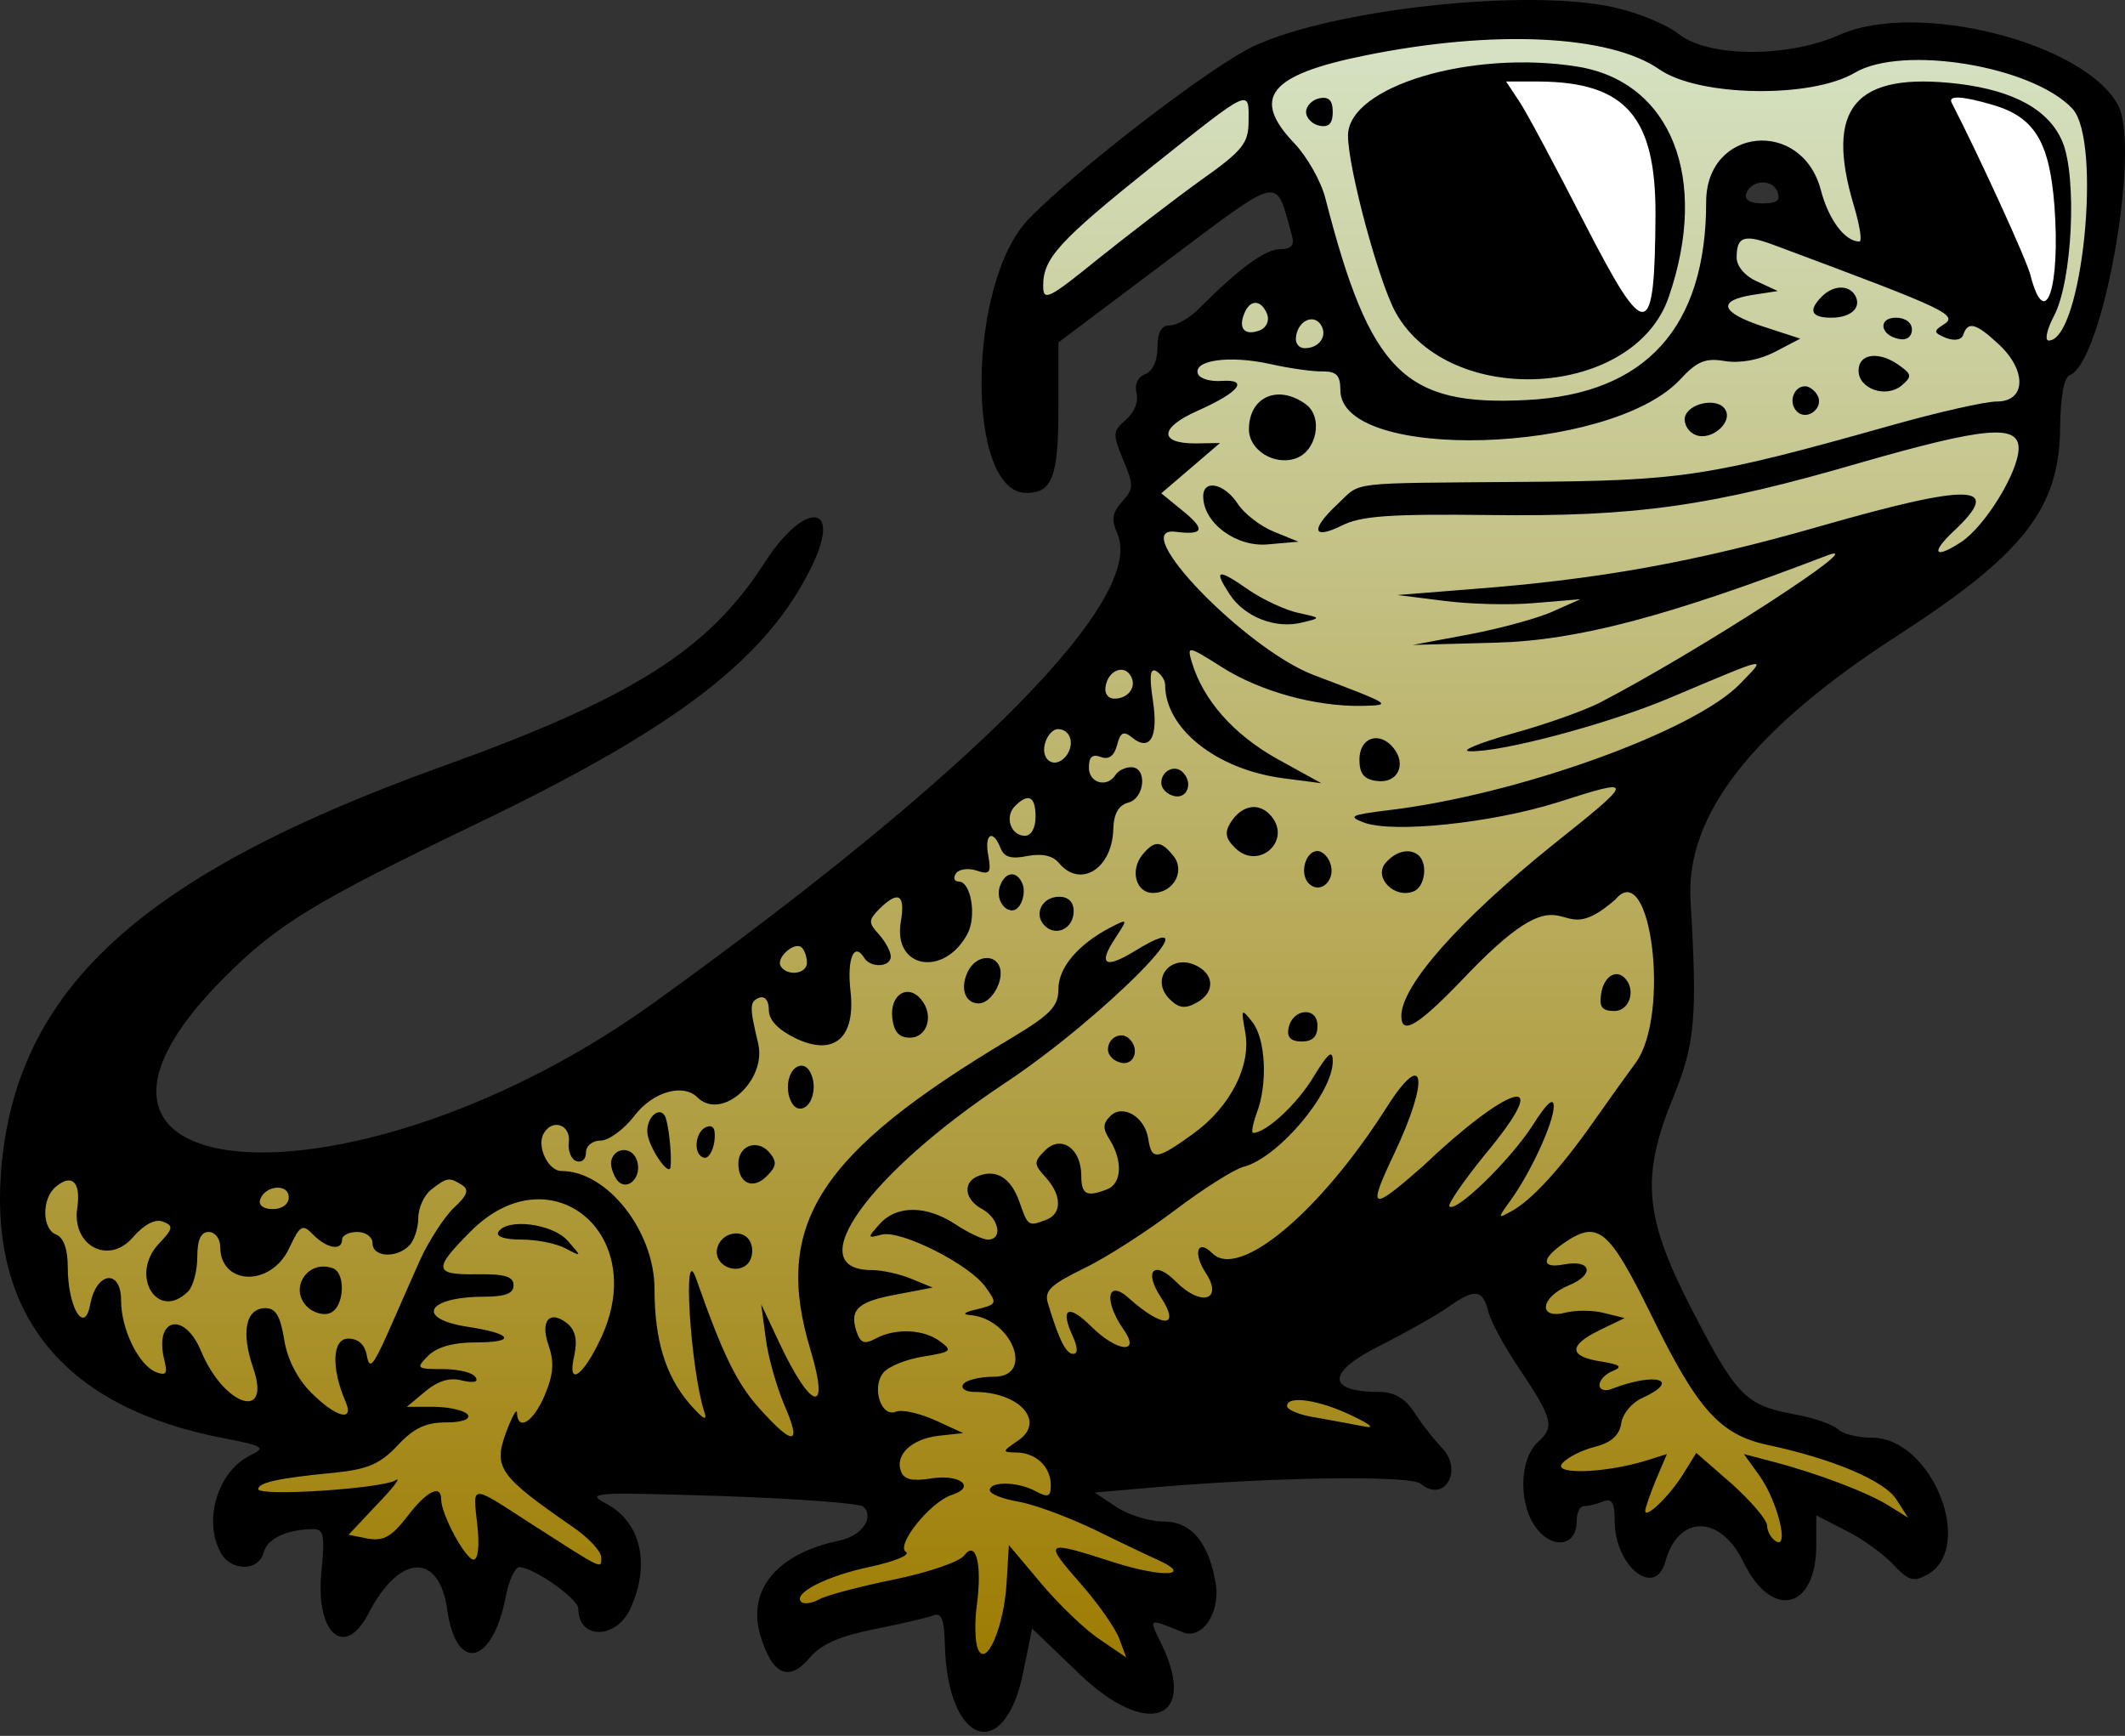
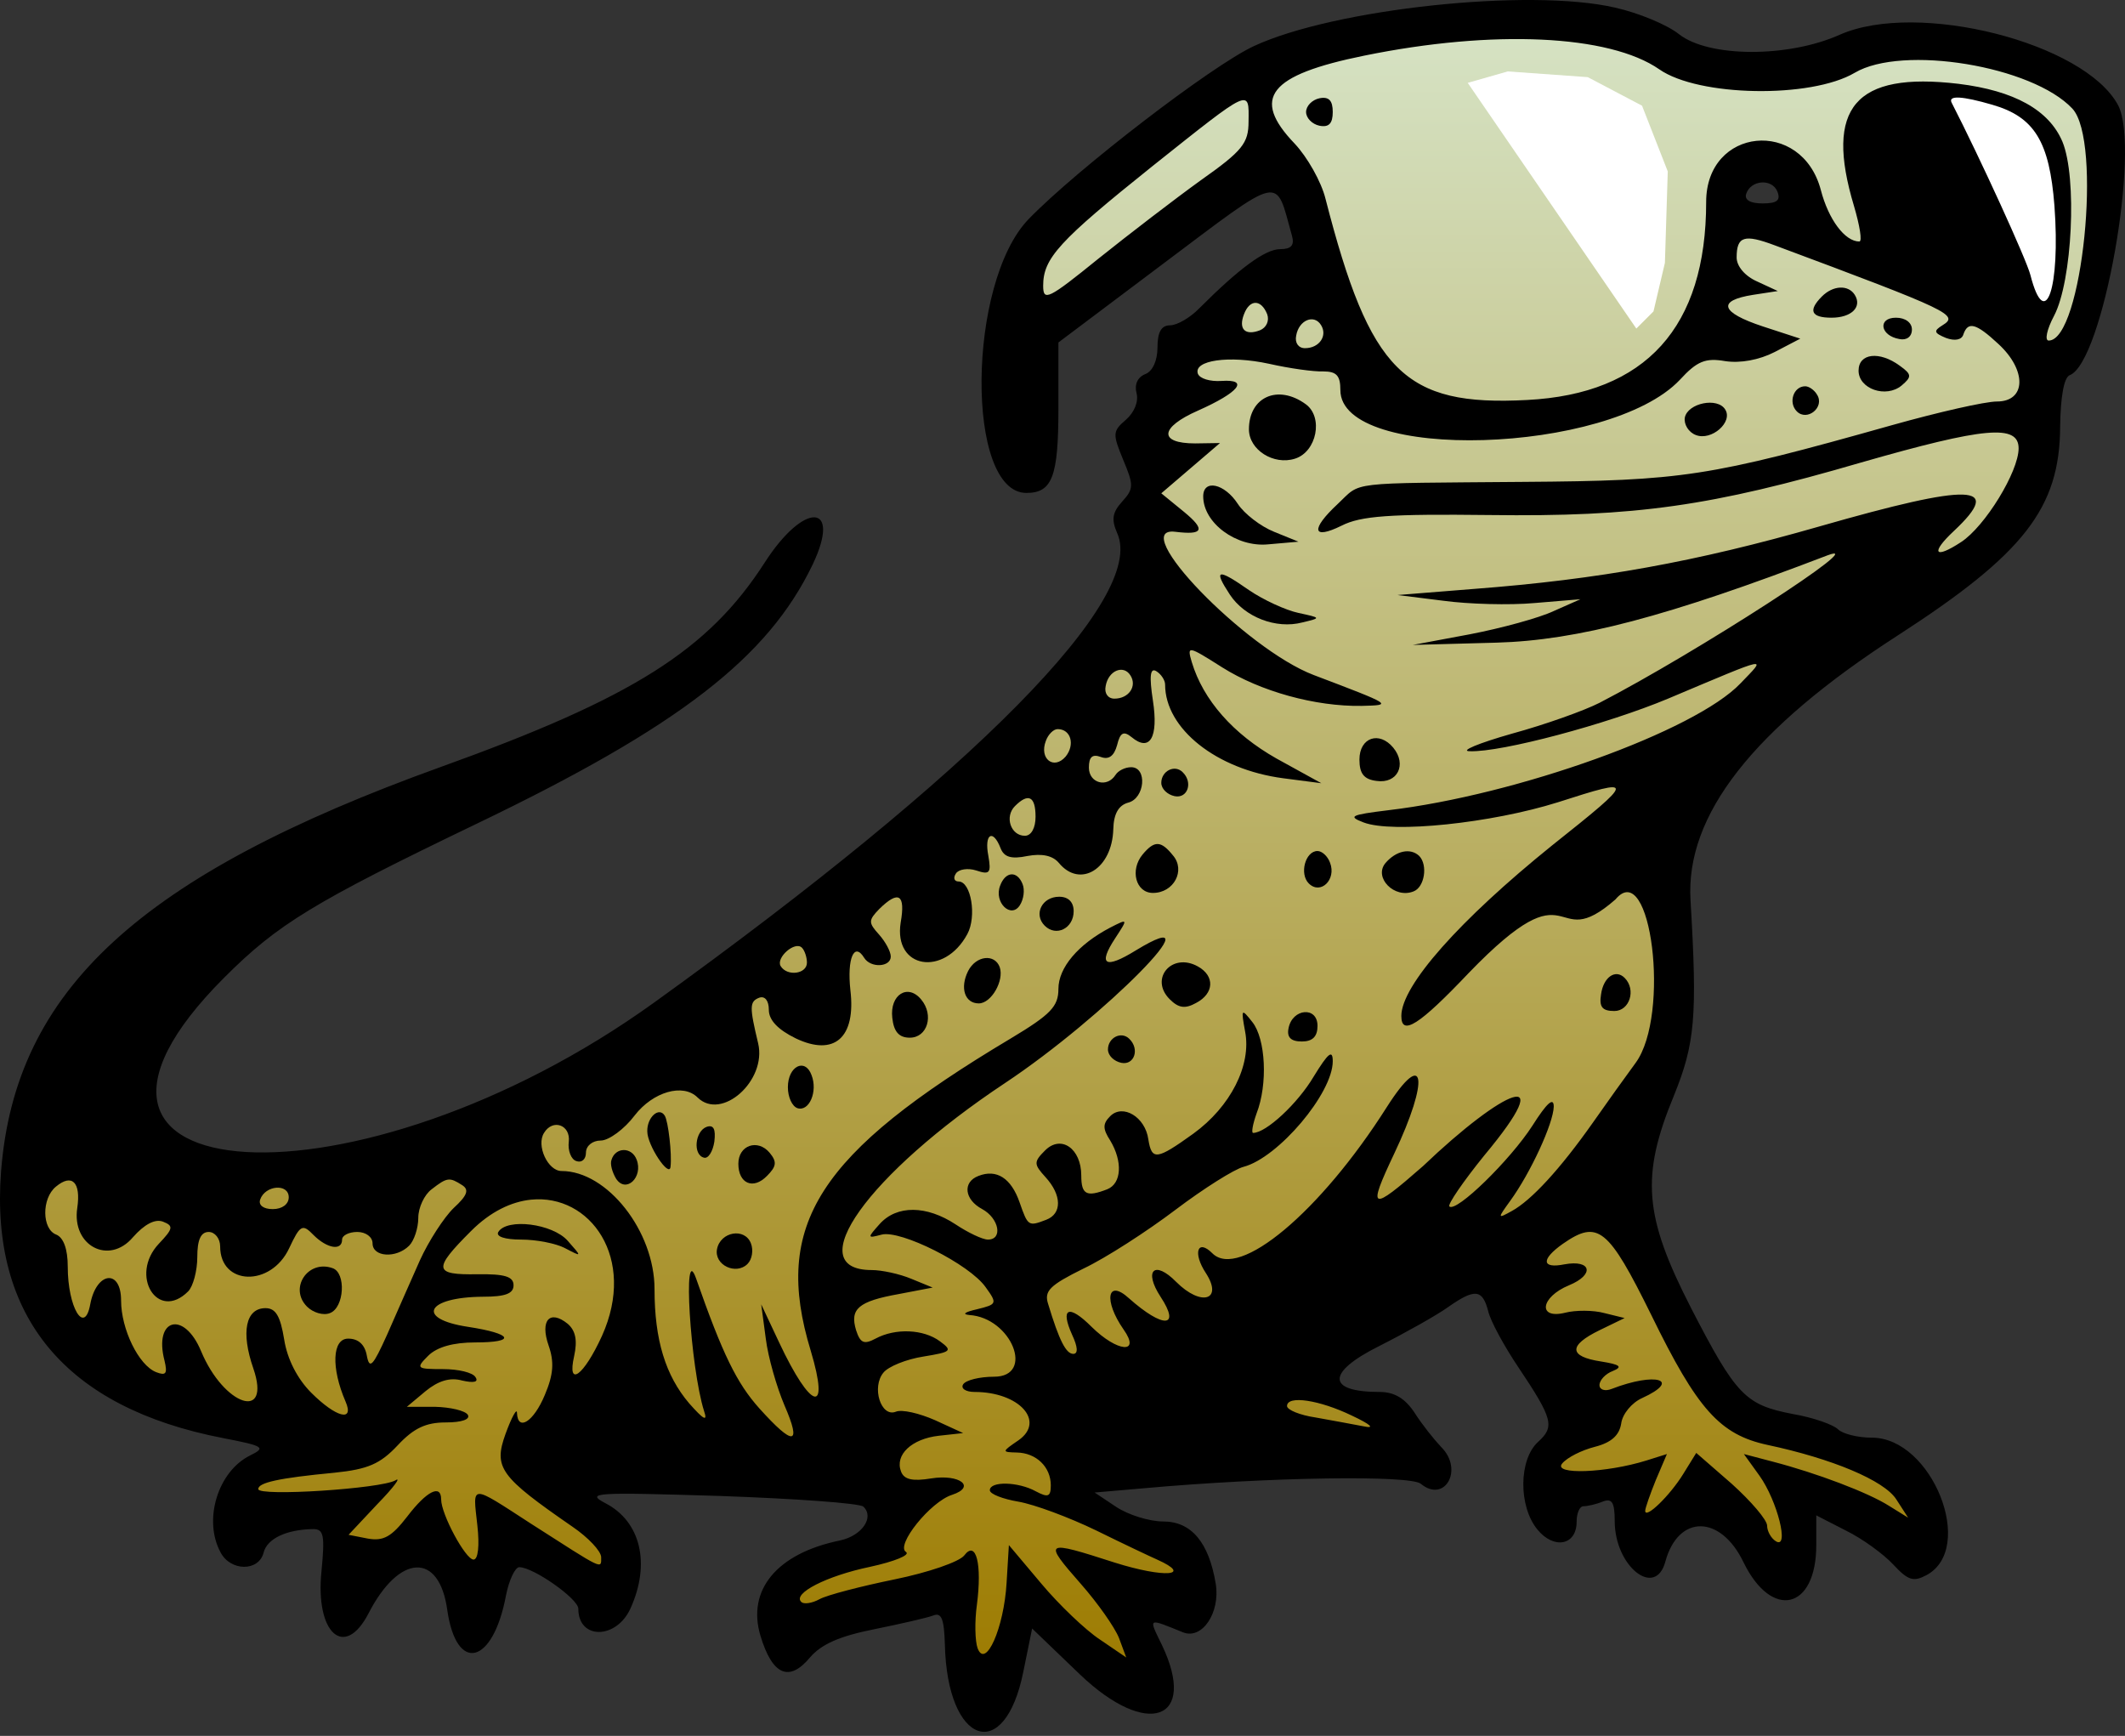
<svg xmlns="http://www.w3.org/2000/svg" width="1075" height="878" viewBox="0 0 1075 878" fill="none">
  <rect x="0" y="0" width="1075" height="878" fill="#333333" stroke="none" />
  <path fill-rule="evenodd" clip-rule="evenodd" d="M972.927 786.124L967.146 745.664L878.963 712.425L842.82 656.069L819.688 592.484L847.159 505.779L839.929 407.514L920.888 326.589L1014.85 267.34L1035.09 197.977L1059.67 141.619L1064.01 54.914L1039.43 36.128L970.037 17.342L904.986 36.128L832.699 23.122L787.883 10.116L698.252 14.451L628.863 40.463L521.884 119.943L511.764 164.74L536.34 158.96L646.211 80.925L666.448 131.503L604.286 167.63L578.264 222.543V300.578L449.6 439.305L344.067 514.45L195.164 585.259L93.967 592.484L20.238 578.033L11.564 630.056L53.489 696.529L141.674 722.541L118.544 764.45H173.479V806.358L219.74 780.345L241.425 812.137L266.001 783.235L310.817 806.358L315.154 780.345L284.795 751.443L307.925 739.885L453.937 755.781L442.372 783.235L394.665 802.02L400.448 829.481L481.405 802.02L490.079 851.155L508.873 841.039L517.546 803.468L568.145 851.155L582.601 846.818L568.145 806.358H604.286L599.95 783.235L542.123 760.112L543.568 741.327L714.154 732.658L693.919 709.535L660.666 699.419L689.58 666.186L761.867 643.062L795.113 716.762L780.66 744.216L787.883 752.891H825.475L826.917 780.345L861.612 755.781L900.647 793.352L910.768 778.897L907.877 755.781L972.927 786.124ZM907.877 112.718L871.74 109.828L876.073 86.706L896.314 82.371L907.877 98.267V112.718Z" fill="url(#paint0_linear_298_2)" />
  <path d="M975.248 44.798L1028.74 157.514H1035.97L1041.75 143.063L1044.64 108.382L1040.3 79.48L1028.74 57.804L996.931 44.798H975.248Z" fill="white" />
  <path d="M742.497 41.907L827.789 166.185L836.468 157.514L842.249 132.948L843.692 86.704L830.68 53.468L803.215 39.017L762.739 36.127L742.497 41.907Z" fill="white" />
  <path d="M724.674 2.744C759.848 -1.013 795.362 -1.159 817.046 3.851C829.002 6.548 843.462 12.525 849.434 17.342C864.47 29.095 904.56 29.287 930.773 17.534C970.096 0.193 1054.52 21.582 1071.49 53.181C1083.05 74.954 1063.77 183.428 1047 189.786C1044.11 190.942 1042.38 200.769 1042.19 215.798C1042 257.031 1023.87 280.152 960.073 321.385C886.829 368.591 852.521 412.33 855.215 455.489C858.689 514.256 857.529 527.742 846.733 554.331C829.966 594.986 831.703 615.222 855.412 661.468C878.347 705.97 882.968 710.596 907.064 715.222C917.277 716.952 927.496 720.615 929.81 722.928C932.123 725.24 939.832 727.167 946.964 727.167C977.424 727.167 999.783 783.234 974.527 796.719C967.979 800.192 965.278 799.418 957.759 791.326C952.942 786.124 942.146 778.228 933.86 774.179L918.823 766.467V781.505C918.823 814.259 896.268 819.462 882.005 790.173C870.442 766.087 849.047 765.891 842.492 789.78C837.484 808.664 816.856 792.29 816.856 769.363C816.856 759.922 815.505 757.609 810.688 759.535C807.41 760.878 802.979 761.848 801.052 761.848C799.125 761.848 797.584 765.314 797.584 769.743C797.584 781.688 786.015 783.811 777.73 773.603C768.088 761.848 768.284 738.142 778.11 729.283C786.592 721.578 785.628 717.719 768.087 691.516C760.956 680.921 754.021 668.21 752.861 663.197C749.97 652.023 746.115 651.634 732.626 661.074C727.034 665.124 711.224 673.989 697.537 680.921C670.938 694.216 671.134 704.044 697.931 704.044C705.443 704.044 710.844 707.32 715.662 714.639C719.319 720.418 725.487 728.123 729.151 731.983C740.524 743.351 730.889 760.498 718.742 750.48C713.348 746.044 642.22 747.014 578.225 752.793L553.746 754.909L564.735 762.228C570.903 766.277 581.502 769.553 588.441 769.553C602.705 769.553 611.569 780.148 615.04 801.155C617.352 815.792 608.103 829.474 598.465 825.621C580.346 818.302 580.926 817.915 587.865 832.173C605.984 870.327 580.346 879.382 546.421 847.014L522.133 823.694L517.7 845.468C508.255 892.676 479.152 882.651 477.995 831.786C477.609 818.682 476.255 815.412 472.015 817.142C468.931 818.302 455.441 821.382 442.142 824.081C424.793 827.547 415.538 831.596 409.755 838.339C399.153 851.057 390.674 847.204 384.699 827.357C377.76 804.234 392.988 785.737 424.793 779.185C435.973 776.879 442.525 767.437 436.743 762.038C434.815 760.302 402.241 757.989 364.076 756.645C300.852 754.712 296.033 754.909 306.249 760.308C324.175 769.553 329.188 790.94 318.972 813.486C311.84 829.284 292.561 829.48 292.561 813.676C292.561 808.67 269.819 792.676 262.687 792.676C260.567 792.676 257.481 799.222 255.938 807.124C249.385 842.001 230.878 846.621 226.252 814.253C222.204 784.964 201.968 785.744 186.354 816.186C174.211 839.498 159.365 826.007 162.642 794.603C164.377 776.492 163.804 773.406 158.407 773.406C144.915 773.603 135.08 778.222 133.345 785.351C130.839 794.989 116.576 794.793 111.565 785.161C102.698 768.78 110.214 744.314 126.405 736.222C134.694 732.173 133.732 731.406 112.722 727.357C33.114 711.94 -5.054 666.087 0.536 592.484C7.668 500.77 70.7 442.772 223.169 387.859C320.124 352.984 358.294 328.901 386.822 284.586C406.868 253.372 425.947 254.332 411.105 285.545C388.552 332.559 343.645 367.435 240.906 416.76C158.407 456.452 140.476 467.436 113.49 494.411C3.041 604.815 180.957 615.221 331.113 506.937C493.605 389.981 580.154 302.309 565.119 269.554C562.228 262.81 562.614 259.342 567.626 253.754C573.602 247.203 573.599 245.472 568.202 232.563C562.805 219.461 562.805 218.112 569.552 212.332C573.792 208.671 576.107 203.079 574.951 198.841C573.794 194.409 575.528 190.752 579.384 189.21C583.046 187.862 585.55 182.463 585.55 175.719C585.55 168.013 587.475 164.548 591.909 164.548C595.378 164.548 602.129 160.694 606.755 155.878C626.994 135.646 640.1 126.011 647.617 126.011C653.207 126.011 654.942 124.082 653.592 119.265C644.918 88.437 649.929 87.285 587.476 134.105L535.432 173.219V206.552C535.432 241.041 532.348 249.323 519.241 249.323C488.401 249.323 489.173 142.964 520.399 110.787C545.071 85.353 613.116 33.141 634.319 23.314C654.654 13.873 689.494 6.501 724.674 2.744ZM779.775 20.04C753.778 18.836 722.787 21.482 690.216 28.129C641.833 37.956 632.775 49.517 654.942 72.639C661.302 79.382 668.434 91.904 670.557 100.575C693.106 188.243 710.45 205.588 772.519 202.312C832.66 199.229 863.12 165.507 863.12 102.116C863.12 64.352 911.495 59.535 921.137 96.144C924.992 110.98 933.284 122.155 940.605 122.155C942.152 122.155 940.802 114.065 937.911 104.239C922.874 54.335 938.482 36.222 990.717 42.388C1019.05 45.856 1036.6 55.681 1043.35 71.674C1050.86 89.785 1048.35 142.194 1039.11 159.727C1035.44 166.664 1034.29 172.253 1036.4 172.253C1053.37 172.253 1063.58 71.099 1048.35 54.914C1028.11 33.334 962.387 22.541 938.291 36.8C916.123 49.902 859.266 48.939 839.411 35.067C826.786 26.3 805.778 21.244 779.775 20.04ZM626.198 51.493C620.295 54.239 608.101 64.065 583.043 84.008C535.625 121.965 527.723 130.636 527.723 144.509C527.723 152.602 530.227 151.443 555.671 130.826C571.092 118.495 594.416 100.578 607.523 91.137C628.534 76.301 631.62 72.445 631.62 61.462C631.716 53.081 632.101 48.748 626.198 51.493ZM987.25 51.832C1001.51 79.578 1025.22 131.405 1027.15 139.113C1034.67 168.4 1042.38 145.665 1039.3 104.047C1036.79 71.677 1029.27 59.149 1007.88 52.983C992.651 48.552 985.519 48.171 987.25 51.832ZM899.165 96.918C896.465 90.173 885.669 90.945 883.355 98.075C882.391 101.157 885.479 102.889 891.647 102.889C898.969 102.889 900.896 101.349 899.165 96.918ZM882.391 120.953C879.501 121.868 878.537 124.855 878.537 130.25C878.537 134.682 882.778 139.689 888.946 142.387L899.355 147.207L886.823 149.132C868.515 152.022 870.252 157.995 891.837 165.124L910.728 171.288L897.815 178.034C889.91 182.08 880.464 183.813 872.756 182.657C862.733 180.923 858.492 182.659 849.82 192.101C814.162 229.866 678.069 233.908 678.069 197.3C678.069 189.978 676.142 187.861 669.397 187.861C664.579 188.054 652.243 186.318 642.027 184.006C621.595 179.575 603.668 182.275 605.981 189.018C606.945 191.523 612.148 193.062 617.931 192.676C632.194 191.713 626.799 198.46 605.981 207.709C586.706 216.187 585.935 224.277 604.632 224.277L617.163 224.085L602.322 236.803L587.476 249.515L599.041 258.958C610.028 268.014 608.679 270.712 594.608 268.978C569.743 265.895 630.078 328.322 664.579 341.424C704.676 356.646 704.669 356.647 688.865 357.032C665.346 357.417 637.596 349.707 618.32 337.569C600.972 326.586 600.392 326.398 602.898 334.876C608.681 354.144 623.91 371.288 645.692 383.619L668.434 396.145L649.159 393.639C615.427 389.208 589.407 368.59 589.407 346.239C589.407 344.12 587.48 341.041 584.974 339.499C581.89 337.572 581.307 341.81 583.235 354.334C586.126 373.024 581.696 380.539 572.443 372.832C568.395 369.556 566.661 370.521 565.119 376.88C563.577 382.467 560.877 384.393 556.829 382.851C552.588 381.31 550.854 382.847 550.854 388.242C550.854 396.143 560.104 398.649 564.345 391.906C565.694 389.786 569.167 388.051 572.251 388.051C580.539 388.051 579.19 403.853 570.71 405.973C565.89 407.322 563.386 411.559 563.193 419.459C562.615 439.497 546.418 449.518 535.624 436.416C532.54 432.754 527.148 431.595 519.823 432.944C511.535 434.678 507.869 433.526 506.134 428.902C502.279 419.076 497.848 421.77 499.968 432.752C501.51 441.615 500.74 442.578 493.801 440.265C489.561 438.917 484.929 439.693 483.58 441.812C482.038 444.124 482.809 445.854 484.93 445.854C491.291 445.854 494.181 463.583 489.362 472.447C477.605 494.219 451.97 489.98 455.632 466.666C458.138 452.408 454.671 450.095 444.841 459.729C439.251 465.509 439.252 466.666 444.649 472.639C447.926 476.299 450.624 481.31 450.624 483.815C450.624 489.211 440.403 489.786 437.126 484.391C432.115 476.299 428.457 484.775 430.192 500.767C433.083 524.851 422.091 534.486 402.623 525.237C393.563 520.805 388.94 515.989 388.94 510.786C388.94 506.163 387.014 503.659 384.123 504.622C379.111 506.549 379.108 509.247 383.541 527.744C387.975 546.626 365.038 567.05 352.894 555.104C345.569 547.782 330.342 552.212 321.089 564.158C315.885 571.095 307.982 576.876 303.933 576.876C299.693 576.876 296.417 579.572 296.417 583.041C296.417 586.316 294.299 588.243 291.6 587.28C288.902 586.509 287.165 581.884 287.743 577.452C288.707 568.974 279.646 565.699 275.212 573.021C271.165 579.379 277.139 592.292 284.079 592.292C307.209 592.292 331.113 622.734 331.113 652.021C331.113 677.842 336.702 695.755 348.653 709.823C355.978 718.112 358.097 719.265 356.17 713.682C349.23 691.713 345.187 626.971 352.126 646.624C365.619 685.16 372.75 699.615 384.123 712.333C401.471 731.596 405.707 731.216 396.84 710.786C392.985 701.731 388.555 686.51 387.398 677.068L385.083 659.725L394.146 678.995C410.338 713.486 419.975 715.989 410.145 683.234C390.677 619.461 413.807 583.426 511.341 525.237C531.58 513.099 535.432 509.054 535.432 500.191C535.432 489.401 545.454 477.645 561.646 469.167C570.705 464.543 570.707 464.545 564.153 474.564C555.287 488.051 558.948 490.362 574.561 480.727C617.93 454.331 558.373 514.642 508.45 547.783C439.058 593.833 404.361 642.385 440.984 642.385C445.995 642.385 455.055 644.311 461.031 646.816L471.823 651.247L454.667 654.527C434.234 658.185 429.807 662.038 433.083 672.829C435.204 679.381 437.126 680.148 442.909 677.068C452.933 671.669 467.199 672.253 475.488 678.418C482.041 683.234 481.269 683.817 467.198 686.124C458.524 687.473 449.464 691.136 446.958 694.216C440.79 701.534 445.608 716.952 453.125 714.062C456.209 712.713 465.077 714.836 472.98 718.302L487.245 724.847L474.906 726.197C461.22 727.743 452.547 735.836 455.824 744.314C457.367 748.363 461.61 749.32 471.054 747.78C485.511 745.467 493.991 752.02 481.654 756.069C470.667 759.535 452.934 781.695 458.331 784.971C460.645 786.511 452.546 789.787 440.21 792.48C418.043 797.105 400.888 805.971 405.322 810.203C406.478 811.553 410.723 810.983 414.578 808.86C418.433 806.744 435.587 802.314 452.549 798.842C469.511 795.376 485.315 789.977 487.821 786.701C493.796 778.799 496.884 791.136 494.185 811.756C493.028 820.038 493.22 830.057 494.569 833.719C498.617 844.314 507.869 823.504 509.218 800.578L510.375 781.505L526.758 800.958C535.625 811.56 549.12 824.468 556.445 829.284L569.744 838.339L566.084 828.51C563.964 823.118 555.287 810.787 546.805 801.155C527.529 779.185 528.109 778.805 563.961 790.363C589.019 798.265 603.862 797.112 585.358 788.823C582.274 787.474 568.396 780.921 554.711 774.179C540.832 767.437 523.096 760.878 515.192 759.535C507.29 758.185 500.736 755.682 500.736 753.749C500.736 749.13 514.999 749.327 524.059 754.332C530.227 757.609 531.58 757.032 531.58 751.253C531.58 742.001 524.255 734.872 514.425 734.676C506.714 734.486 506.711 734.296 515.192 728.517C529.071 718.878 515.58 704.044 493.028 704.044C488.594 704.044 485.895 702.308 487.245 700.191C488.594 698.068 495.534 696.339 502.859 696.339C523.677 696.339 511.724 666.473 490.328 665.124C486.473 664.737 488.21 663.584 494.185 662.234C504.401 659.725 504.594 659.338 498.618 651.055C490.522 639.495 455.63 621.963 445.993 624.468C438.668 626.395 438.671 626.201 445.033 619.072C453.706 609.438 468.739 609.63 483.388 619.263C489.749 623.503 497.077 626.975 499.776 626.975C507.486 626.975 505.366 616.182 496.885 611.559C487.825 606.741 486.858 597.876 494.953 594.793C504.206 591.133 511.533 595.954 515.774 608.092C520.015 620.231 520.206 620.423 529.265 616.955C537.361 613.872 537.17 604.43 528.881 595.374C522.906 588.824 522.906 587.664 528.689 581.883C536.785 573.791 546.997 580.921 546.997 594.601C546.997 604.235 549.695 605.585 560.104 601.539C567.429 598.649 568.006 587.474 561.646 576.876C557.791 570.903 557.791 568.396 561.646 564.542C568.006 558.184 579.383 564.933 580.925 576.301C582.66 587.091 585.167 586.705 603.671 573.411C622.561 559.73 633.163 538.727 629.886 521.771C627.765 510.21 627.955 509.827 633.545 516.957C640.292 525.434 641.451 548.363 635.668 563.199C633.741 568.594 632.965 573.021 633.929 573.021C640.482 573.021 656.484 558.189 664.579 544.509C671.908 532.563 674.215 530.633 674.215 536.798C674.215 552.983 646.652 585.546 629.112 590.17C624.486 591.326 608.872 601.152 594.608 611.943C580.344 622.732 559.528 636.222 548.155 641.617C531 650.095 528.111 652.983 530.231 659.535C535.821 678.032 539.291 684.78 542.954 684.78C545.46 684.78 545.264 681.308 542.372 675.142C536.204 661.461 540.638 659.535 552.204 671.093C565.311 684.007 577.261 684.97 568.394 672.443C558.178 657.798 560.106 646.625 571.094 656.645C588.441 672.056 597.501 671.676 587.092 655.878C578.417 642.581 584.011 637.182 594.997 648.357C607.72 661.074 618.897 657.608 610.03 643.926C603.284 633.714 605.788 626.392 613.306 633.906C626.798 647.394 667.857 613.098 701.588 559.919C720.86 529.669 723.37 545.472 705.252 583.622C691.566 612.524 693.303 613.1 719.903 589.786C760.589 550.946 789.791 537.762 750.737 584.582C740.137 597.683 732.239 609.246 733.202 610.209C736.67 613.485 764.043 586.704 775.219 569.363C782.548 557.803 786.015 554.718 786.015 559.727C785.825 568.205 774.256 593.254 764.037 607.319C757.488 616.375 757.488 616.57 764.81 612.524C774.642 607.129 789.096 591.52 805.673 568.014C812.805 557.802 822.637 544.122 827.455 537.571C845.193 513.294 835.164 433.334 817.242 454.914C783.977 484.087 797.84 435.31 743.028 492.096C717.975 518.493 708.91 524.273 708.91 513.869C708.91 498.454 738.407 465.318 785.242 427.553C827.652 393.835 827.652 393.064 788.132 405.781C754.401 416.378 704.479 421.58 689.829 415.993C681.734 412.91 683.28 412.135 702.172 409.823C767.511 402.116 857.529 369.748 880.464 345.663C893.764 331.79 896.465 331.21 843.842 353.369C813.002 366.278 759.605 380.54 743.605 379.961C738.21 379.961 747.853 375.916 764.81 371.099C781.774 366.475 801.629 359.344 809.147 355.491C858.302 330.057 948.314 271.867 924.408 280.923C843.456 311.944 797.971 323.892 757.102 325.048L714.691 326.205L743.605 320.809C759.605 317.726 778.693 312.525 786.015 309.057L799.512 303.084L776.379 305.009C763.656 306.165 742.838 305.586 730.115 303.852L706.983 300.961L745.539 297.88C808.76 293.063 857.916 284.199 920.37 266.28C997.666 244.122 1013.86 244.702 988.41 268.594C976.461 279.77 978.578 283.046 992.068 274.182C1004.21 266.283 1021.18 238.536 1021.18 226.783C1021.18 214.452 1004.02 215.993 941.569 233.912C865.624 256.07 827.652 261.463 753.437 260.499C703.129 259.921 688.478 260.887 678.646 265.896C663.806 273.218 662.842 267.82 676.726 254.911C689.062 243.35 680.193 244.505 770.598 243.734C851.361 243.156 864.084 241.234 957.183 215.03C980.505 208.479 1004.21 203.08 1010.19 203.08C1025.03 203.08 1025.42 187.281 1010.96 173.986C999.586 163.389 995.542 162.427 993.228 169.172C992.454 171.869 988.987 172.638 984.359 170.904C978.388 168.4 978.001 167.439 982.629 164.548C991.111 159.346 987.25 157.419 897.815 124.086C890.1 121.195 885.282 120.038 882.391 120.953ZM635.115 153.18C632.922 153.18 630.75 155.107 629.304 158.96C626.412 166.474 629.884 169.939 637.402 167.049C640.679 165.7 642.218 162.235 641.061 158.96C639.519 155.107 637.307 153.18 635.115 153.18ZM668.244 164.356C664.77 158.769 657.068 161.848 655.717 169.747C654.944 173.408 656.871 176.109 660.148 176.109C667.47 176.109 671.711 169.752 668.244 164.356ZM571.867 341.616C568.398 336.028 560.685 339.112 559.336 347.012C558.565 350.673 560.492 353.369 563.769 353.369C571.094 353.369 575.337 347.011 571.867 341.616ZM535.048 368.785C532.927 368.785 530.23 371.481 529.073 374.757C525.604 383.812 533.121 389.596 539.097 382.66C543.916 376.687 541.794 368.785 535.048 368.785ZM521.195 403.974C519.437 403.083 516.832 404.334 513.459 407.706C508.061 413.101 511.341 422.732 518.474 422.732C521.751 422.732 523.866 418.69 523.866 413.102C523.866 407.9 522.954 404.866 521.195 403.974ZM405.712 479.384C402.242 475.723 392.408 484.391 394.914 488.631C398.191 494.025 408.214 492.678 408.214 486.898C408.214 484.2 407.061 480.733 405.712 479.384ZM37.451 598.141C35.524 596.238 32.345 596.818 28.297 600.19C20.973 606.163 21.165 621.771 28.489 624.468C32.152 626.009 34.272 631.789 34.272 640.652C34.272 661.271 42.754 675.529 45.645 659.725C48.73 643.155 61.254 641.616 61.254 657.798C61.254 672.253 70.125 690.553 78.992 694.026C84.003 695.952 84.775 694.792 83.233 688.247C77.642 666.854 93.059 662.621 101.732 683.431C113.298 711.173 137.397 719.075 128.145 692.099C121.783 673.792 124.288 661.658 134.311 661.658C139.515 661.658 141.825 665.7 143.753 677.455C145.295 687.473 150.503 697.492 157.442 704.431C169.971 716.952 179.415 719.455 174.79 708.86C167.465 691.903 168.043 677.068 176.139 677.068C181.343 677.068 184.617 680.148 185.581 685.737C186.931 692.866 188.665 690.94 195.797 675.142C200.423 664.547 207.944 647.589 212.377 637.57C216.81 627.743 224.714 615.607 229.533 610.983C236.472 604.624 237.436 601.734 233.774 599.422C227.413 595.376 226.255 595.373 218.351 601.539C214.689 604.236 211.603 610.787 211.603 615.99C211.603 621.192 209.484 627.552 206.978 630.057C200.425 636.608 188.472 635.836 188.472 628.9C188.472 625.624 185.005 623.119 180.764 623.119C176.523 623.119 173.056 624.855 173.056 626.975C173.056 632.755 165.538 631.597 158.599 624.66C153.009 618.88 151.85 619.46 146.26 631.406C137.008 651.059 111.373 650.286 111.373 630.44C111.373 626.394 108.674 623.119 105.59 623.119C101.542 623.119 99.807 627.167 99.807 635.837C99.807 642.773 97.688 650.673 95.182 653.178C79.762 668.59 65.306 645.084 80.341 629.091C87.666 621.384 87.856 620.034 82.459 617.914C78.411 616.373 73.011 619.266 67.229 625.818C55.085 640.075 36.198 630.057 39.089 610.983C40.053 604.432 39.379 600.043 37.451 598.141ZM139.777 600.743C136.476 601.008 132.865 603.083 131.611 606.743C130.648 609.633 133.344 611.559 137.97 611.559C142.789 611.559 146.068 609.054 146.068 605.586C146.068 602.022 143.079 600.478 139.777 600.743ZM268.65 606.789C258.72 607.8 248.134 612.764 238.207 622.735C218.931 642.003 219.315 644.893 241.482 644.507C255.36 644.315 259.795 645.664 259.795 650.096C259.795 654.335 255.553 655.878 244.374 655.878C215.653 656.068 210.065 667.05 236.665 671.093C259.41 674.565 261.527 678.995 240.324 678.995C229.337 678.995 221.051 681.308 216.618 685.737C210.257 692.093 210.641 692.486 224.134 692.486C231.844 692.486 239.167 694.216 240.516 696.529C242.251 699.038 239.749 699.615 233.774 698.265C227.606 696.529 221.629 698.455 215.268 703.657L205.821 711.559H220.085C227.795 711.749 235.316 713.486 236.665 715.602C238.014 717.915 233.579 719.461 225.484 719.461C215.461 719.461 209.291 722.351 201.195 731.02C192.329 740.461 186.161 743.154 169.199 744.891C140.864 747.59 130.646 749.903 130.646 753.179C130.646 757.032 192.906 752.983 200.038 748.743C203.122 746.817 199.268 752.21 190.98 760.688L176.331 776.296L186.163 778.222C194.066 779.572 198.109 777.265 206.013 767.05C215.843 754.142 223.169 750.48 223.169 758.382C223.169 765.897 235.508 788.823 239.557 788.823C241.87 788.823 242.639 781.885 241.482 771.48C239.169 750.48 237.435 750.48 268.661 770.706C305.67 794.406 304.125 793.829 304.125 787.664C304.125 784.584 297.572 777.645 289.669 772.253C252.853 746.817 249.578 742.388 255.746 725.24C258.831 716.762 261.529 711.939 261.529 714.639C261.915 724.271 270.012 719.075 275.602 705.584C280.036 695.179 280.419 688.823 277.528 680.541C273.095 667.823 278.108 662.234 287.167 669.553C291.215 673.019 292.177 678.032 290.443 685.927C286.78 702.111 295.263 695.952 304.515 675.719C322.297 636.267 298.44 603.754 268.65 606.789ZM811.487 625.936C805.247 620.902 799.512 622.925 790.643 629.091C779.46 636.991 779.847 641.807 791.41 639.495C805.096 636.99 806.833 644.701 793.724 650.096C779.27 656.069 777.73 667.43 791.803 663.964C797.001 662.614 806.06 662.614 811.651 664.154L821.864 666.664L809.147 672.829C793.343 680.535 793.534 686.124 809.914 688.627C819.556 690.166 821.097 691.326 815.892 693.449C812.228 694.799 809.147 698.075 809.147 700.578C809.147 702.891 811.848 703.854 815.315 702.504C837.674 693.829 850.974 697.878 830.739 707.124C825.534 709.436 820.71 715.216 820.133 720.038C819.17 726.007 815.119 729.67 806.833 731.786C800.088 733.523 792.767 737.185 790.256 740.265C785.438 746.044 812.425 745.081 832.856 738.725L843.265 735.449L837.674 748.553C834.783 755.682 832.279 762.811 832.279 764.161C832.279 768.59 844.806 756.455 851.551 745.474L858.106 734.872L876.033 750.48C885.866 759.338 893.954 768.787 893.954 771.676C893.954 774.369 895.881 778.032 898.392 779.572C905.327 783.811 899.165 759.148 890.107 746.43L882.201 735.449L896.845 739.302C919.014 745.081 945.036 754.909 955.642 761.658L965.278 767.627L959.306 758.382C953.138 748.75 926.722 737.762 894.151 730.83C870.055 725.627 858.682 712.909 835.36 665.124C824.473 643.061 817.728 630.97 811.487 625.936ZM651.085 711.173C651.085 713.099 657.638 715.799 665.543 716.952C673.442 718.302 684.237 720.418 689.639 721.388C695.807 722.731 693.683 720.615 683.857 715.989C667.47 708.087 651.085 705.584 651.085 711.173Z" fill="black" />
-   <path d="M798.161 33.72C845.383 41.427 864.851 90.175 844.229 150.097C826.878 201.35 733.779 206.937 706.216 158.383C697.734 143.547 681.93 84.973 681.93 68.595C681.93 43.74 744.188 25.05 798.161 33.72ZM768.671 51.447C772.329 56.842 787.175 84.78 801.825 113.296C832.856 173.604 837.097 173.026 837.484 108.672C837.674 59.154 822.447 41.62 778.883 41.235H761.919L768.671 51.447Z" fill="black" />
  <path d="M674.215 56.647C674.215 62.428 672.288 64.547 667.47 63.584C663.806 62.813 660.725 59.73 660.725 56.647C660.725 53.565 663.806 50.482 667.47 49.711C672.288 48.748 674.215 50.867 674.215 56.647Z" fill="black" />
  <path d="M938.292 149.132C942.152 155.298 936.561 160.693 926.539 160.693C916.129 160.693 914.583 157.032 921.714 149.903C927.306 144.316 935.021 143.93 938.292 149.132Z" fill="black" />
  <path d="M967.205 166.666C967.205 170.327 964.504 172.253 960.847 171.483C951.015 169.749 949.854 160.693 959.11 160.693C963.928 160.693 967.205 163.198 967.205 166.666Z" fill="black" />
  <path d="M961.037 184.969C967.205 189.401 967.205 190.557 962.001 194.989C954.095 201.54 940.219 196.723 940.219 187.474C940.219 178.611 950.825 177.455 961.037 184.969Z" fill="black" />
  <path d="M919.21 199.615C923.261 205.973 914.202 213.294 908.998 208.093C904.56 203.661 907.261 195.376 913.232 195.376C915.166 195.376 917.86 197.302 919.21 199.615Z" fill="black" />
  <path d="M660.535 204.431C669.594 210.982 666.12 228.516 655.135 231.984C644.34 235.452 631.812 227.552 631.812 217.147C631.812 200.77 646.461 194.219 660.535 204.431Z" fill="black" />
  <path d="M872.756 207.13C876.8 213.489 865.814 223.123 857.916 220.04C854.251 218.691 851.748 214.645 852.324 211.177C853.865 203.855 868.902 200.772 872.756 207.13Z" fill="black" />
  <path d="M626.222 254.912C629.499 259.921 637.788 266.28 644.534 268.977L656.871 273.987L641.45 275.336C625.451 276.877 608.681 264.546 608.681 251.058C608.681 242.195 619.476 244.507 626.222 254.912Z" fill="black" />
  <path d="M631.811 298.458C639.135 303.468 650.508 308.67 656.871 310.019C668.434 312.524 668.434 312.524 658.798 314.836C645.496 318.304 629.69 312.138 622.173 300.77C613.692 287.861 615.812 287.283 631.811 298.458Z" fill="black" />
  <path d="M704.866 378.226C711.807 386.704 706.983 396.53 696.384 394.989C690.026 394.218 687.712 391.328 687.712 384.199C687.712 373.024 697.734 369.556 704.866 378.226Z" fill="black" />
  <path d="M598.272 390.556C603.669 395.759 600.778 404.044 594.225 402.695C590.562 401.925 587.478 399.034 587.478 395.952C587.478 389.979 594.225 386.51 598.272 390.556Z" fill="black" />
-   <path d="M643.184 412.908C653.592 425.432 636.437 440.461 624.872 428.9C619.86 424.083 619.475 421 622.559 415.991C628.341 406.935 637.208 405.586 643.184 412.908Z" fill="black" />
  <path d="M593.454 432.755C599.815 440.269 593.839 451.638 583.238 451.638C574.564 451.638 571.48 440.077 578.033 432.177C584.009 425.048 587.286 425.048 593.454 432.755Z" fill="black" />
  <path d="M717.975 432.949C722.407 437.573 720.67 448.748 715.085 450.868C705.443 454.721 694.843 443.931 700.815 436.61C706.216 430.251 713.538 428.709 717.975 432.949Z" fill="black" />
  <path d="M672.865 436.413C676.142 444.891 668.047 452.791 662.069 446.818C657.251 442.001 660.338 430.44 666.506 430.44C668.82 430.44 671.711 433.138 672.865 436.413Z" fill="black" />
  <path d="M517.317 447.207C518.474 450.097 517.896 454.721 515.968 457.804C511.535 464.933 502.668 456.455 505.945 447.977C508.643 440.656 514.619 440.27 517.317 447.207Z" fill="black" />
  <path d="M543.146 460.886C543.146 469.557 534.279 473.988 528.496 468.208C522.714 462.428 527.147 453.564 535.821 453.564C540.447 453.564 543.146 456.262 543.146 460.886Z" fill="black" />
  <path d="M605.985 488.825C614.659 493.641 614.274 502.504 605.021 507.322C599.431 510.404 596.154 509.827 591.721 505.395C581.312 494.99 592.878 481.503 605.985 488.825Z" fill="black" />
  <path d="M505.75 489.209C508.063 495.954 501.51 507.514 495.148 507.514C488.016 507.514 485.511 499.614 489.752 491.136C493.799 483.236 503.244 482.273 505.75 489.209Z" fill="black" />
  <path d="M466.043 505.586C472.597 513.486 469.127 524.854 460.261 524.854C454.863 524.854 452.165 521.964 451.394 514.835C450.045 503.081 459.297 497.301 466.043 505.586Z" fill="black" />
  <path d="M666.507 518.88C666.507 524.275 664.003 526.78 658.601 526.78C653.013 526.78 650.893 524.661 651.856 520.036C653.784 510.017 666.507 508.861 666.507 518.88Z" fill="black" />
  <path d="M571.288 525.434C576.685 530.636 573.794 538.921 567.24 537.572C563.578 536.802 560.494 533.912 560.494 530.829C560.494 524.856 567.24 521.387 571.288 525.434Z" fill="black" />
  <path d="M410.528 543.739C413.804 552.024 409.371 562.429 403.396 560.502C400.697 559.539 398.577 554.914 398.577 549.905C398.577 539.307 407.251 534.876 410.528 543.739Z" fill="black" />
  <path d="M336.317 564.355C338.051 567.245 339.979 583.623 339.208 590.174C338.63 595.954 327.45 579.383 327.45 572.255C327.258 565.125 333.426 559.538 336.317 564.355Z" fill="black" />
  <path d="M361.376 577.457C360.606 582.467 358.292 586.127 356.172 585.549C350.39 584.201 351.546 572.062 357.521 569.943C360.991 568.787 362.148 571.098 361.376 577.457Z" fill="black" />
  <path d="M389.326 583.042C393.182 587.667 392.796 589.979 387.977 594.796C381.038 601.925 373.521 598.649 373.521 588.63C373.521 579.189 383.351 575.913 389.326 583.042Z" fill="black" />
  <path d="M322.053 586.51C325.522 595.374 316.656 603.851 311.644 596.144C309.717 592.869 308.56 588.823 309.33 586.703C311.258 580.152 319.547 579.959 322.053 586.51Z" fill="black" />
  <path d="M379.882 628.9C381.232 632.368 380.461 636.993 378.148 639.305C372.365 645.085 361.185 639.883 362.727 631.79C364.462 622.927 376.798 620.808 379.882 628.9Z" fill="black" />
  <path d="M821.87 494.603C827.842 500.576 824.374 511.366 816.666 511.366C810.498 511.366 808.957 509.246 809.921 503.081C811.074 494.218 817.243 489.978 821.87 494.603Z" fill="black" />
  <path d="M168.235 641.422C175.174 643.734 174.21 661.461 166.885 664.161C163.608 665.504 158.404 663.964 155.32 660.885C146.067 651.634 155.706 636.991 168.235 641.422Z" fill="black" />
  <path d="M287.167 627.551C294.492 635.837 294.492 635.837 286.011 631.405C281.385 628.9 271.362 626.973 263.651 626.973C255.363 626.973 250.737 625.432 252.086 623.119C256.519 615.99 279.457 618.881 287.167 627.551Z" fill="black" />
  <defs>
    <linearGradient id="paint0_linear_298_2" x1="537.786" y1="10.116" x2="537.786" y2="851.155" gradientUnits="userSpaceOnUse">
      <stop stop-color="#D6E3C5" />
      <stop offset="1" stop-color="#9D7B00" />
    </linearGradient>
  </defs>
</svg>